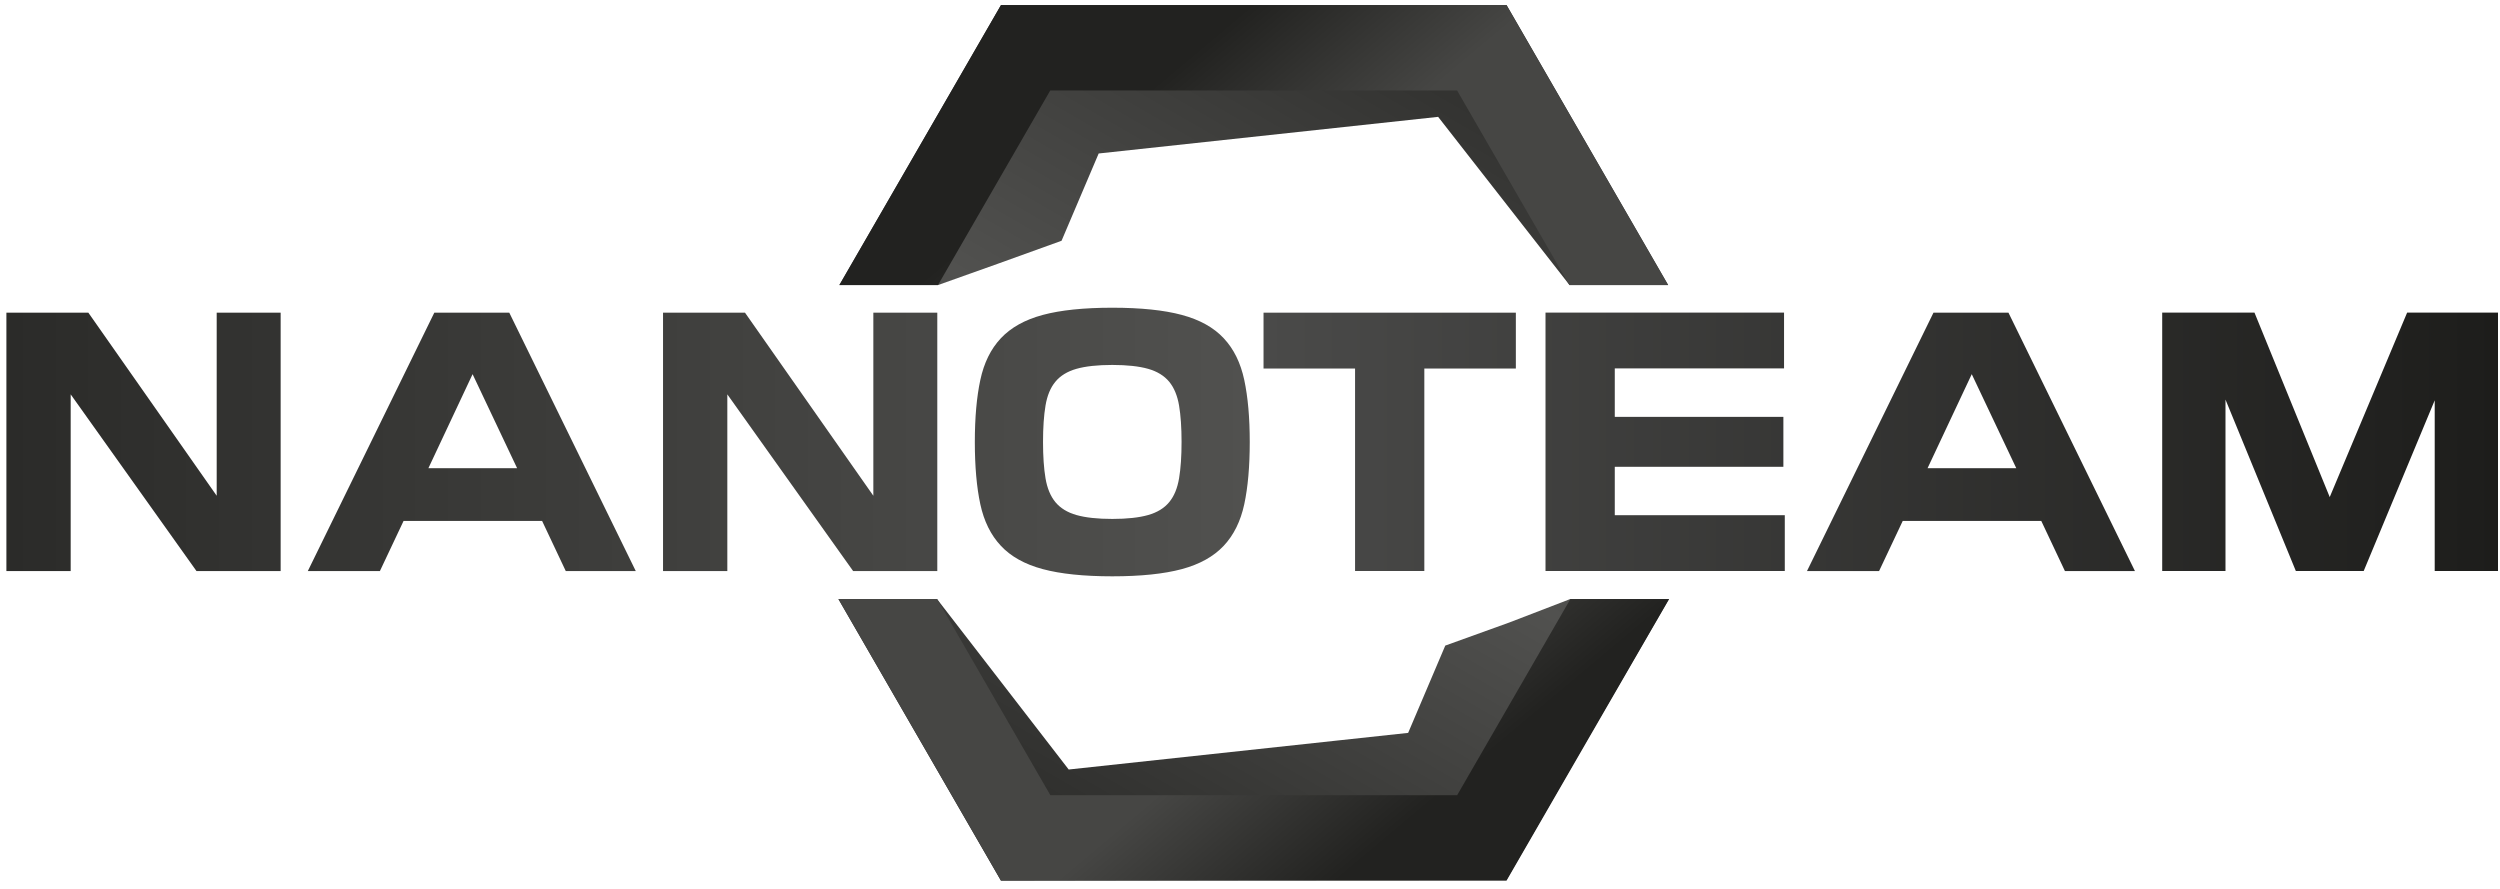
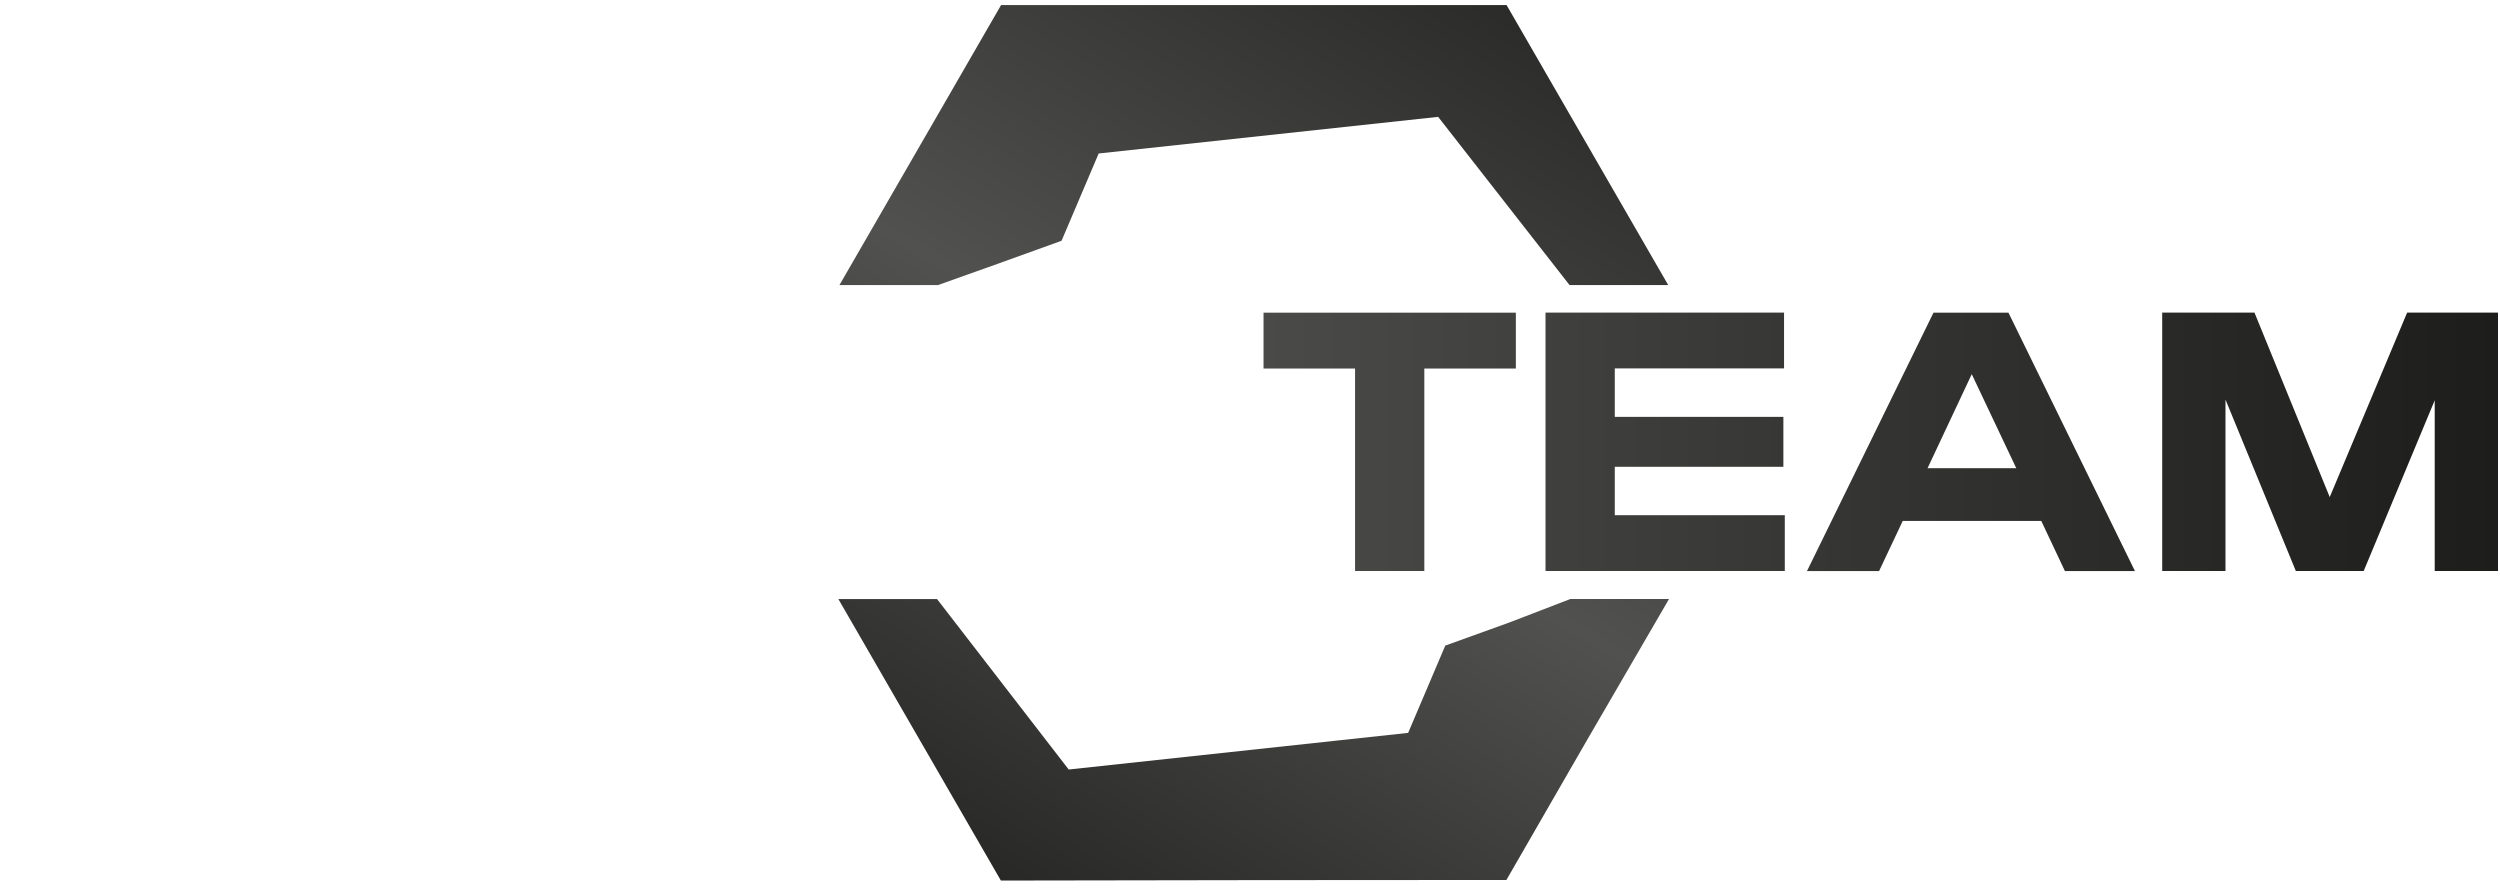
<svg xmlns="http://www.w3.org/2000/svg" width="301" height="107" viewBox="0 0 301 107" fill="none">
-   <path d="M26.09 59.689V37.649H33.79V68.759H23.66L8.51 47.479V68.759H0.77V37.649H10.64L26.09 59.689ZM52.3 37.649H61.319L76.549 68.759H68.12L65.269 62.719H48.59L45.739 68.759H37.059L52.29 37.649H52.3ZM51.58 56.369H62.26L56.9 45.049L51.58 56.369ZM105.15 59.689V37.649H112.85V68.759H102.72L87.57 47.479V68.759H79.829V37.649H89.7L105.15 59.689ZM133.92 69.389C130.49 69.389 127.69 69.099 125.54 68.519C123.38 67.939 121.7 66.999 120.5 65.709C119.29 64.419 118.47 62.749 118.03 60.709C117.59 58.669 117.37 56.169 117.37 53.219C117.37 50.269 117.59 47.809 118.03 45.749C118.47 43.689 119.29 42.019 120.5 40.729C121.71 39.439 123.39 38.499 125.54 37.919C127.7 37.339 130.49 37.049 133.92 37.049C137.35 37.049 140.15 37.339 142.3 37.919C144.46 38.499 146.14 39.439 147.34 40.729C148.55 42.019 149.37 43.689 149.81 45.749C150.25 47.809 150.47 50.299 150.47 53.219C150.47 56.139 150.25 58.669 149.81 60.709C149.37 62.749 148.55 64.419 147.34 65.709C146.13 66.999 144.45 67.939 142.3 68.519C140.14 69.099 137.35 69.389 133.92 69.389ZM133.92 43.939C132.13 43.939 130.69 44.099 129.6 44.409C128.51 44.719 127.66 45.239 127.07 45.959C126.47 46.679 126.08 47.639 125.88 48.829C125.68 50.019 125.58 51.479 125.58 53.209C125.58 54.939 125.68 56.399 125.88 57.589C126.08 58.779 126.48 59.739 127.07 60.459C127.67 61.179 128.51 61.699 129.6 62.009C130.69 62.319 132.13 62.479 133.92 62.479C135.71 62.479 137.15 62.319 138.24 62.009C139.33 61.699 140.18 61.179 140.77 60.459C141.37 59.739 141.76 58.779 141.96 57.589C142.16 56.399 142.26 54.939 142.26 53.209C142.26 51.479 142.16 50.019 141.96 48.829C141.76 47.639 141.36 46.679 140.77 45.959C140.17 45.239 139.33 44.719 138.24 44.409C137.15 44.099 135.71 43.939 133.92 43.939Z" fill="url(#paint0_linear_503_10312)" />
  <path d="M163.149 44.369H152.129V37.649H182.509V44.369H171.489V68.749H163.149V44.369ZM214.719 56.199H194.419V62.029H214.889V68.749H186.079V37.639H214.799V44.359H194.419V50.189H214.719V56.189V56.199ZM232.799 37.649H241.819L257.049 68.759H248.619L245.769 62.719H229.089L226.239 68.759H217.559L232.789 37.649H232.799ZM232.079 56.369H242.759L237.399 45.049L232.079 56.369ZM276.419 68.749L267.949 48.109V68.749H260.329V37.639H271.439L280.499 59.849L289.819 37.639H300.759V68.749H293.139V48.199L284.589 68.749H276.419Z" fill="url(#paint1_linear_503_10312)" />
  <path d="M120.521 106.019L150.971 105.969L181.371 105.949L191.071 89.119L200.951 72.119H189.071L181.721 74.949L174.011 77.729L169.541 88.239L128.671 92.649L112.821 72.129H100.941L120.511 106.029L120.521 106.019ZM101.061 34.319H112.941L120.101 31.769L127.811 28.989L132.281 18.479L173.151 14.069L188.971 34.319H200.851L181.391 0.609H120.531L101.071 34.319H101.061Z" fill="url(#paint2_linear_503_10312)" />
-   <path d="M112.933 34.319H101.053L120.513 0.609H181.373L200.833 34.319H188.953L175.433 10.889H126.453L112.933 34.319ZM175.443 95.739H126.463L112.833 72.129H100.953L120.523 106.029H181.383L200.953 72.129H189.073L175.443 95.739Z" fill="url(#paint3_linear_503_10312)" />
  <defs>
    <linearGradient id="paint0_linear_503_10312" x1="0.77" y1="53.219" x2="150.47" y2="53.219" gradientUnits="userSpaceOnUse">
      <stop stop-color="#2B2B29" />
      <stop offset="1" stop-color="#51514F" />
    </linearGradient>
    <linearGradient id="paint1_linear_503_10312" x1="152.129" y1="53.199" x2="300.769" y2="53.199" gradientUnits="userSpaceOnUse">
      <stop stop-color="#4A4A49" />
      <stop offset="1" stop-color="#1D1D1B" />
    </linearGradient>
    <linearGradient id="paint2_linear_503_10312" x1="120.521" y1="106.019" x2="181.381" y2="0.609" gradientUnits="userSpaceOnUse">
      <stop stop-color="#282826" />
      <stop offset="0.5" stop-color="#51514F" />
      <stop offset="1" stop-color="#2B2B29" />
    </linearGradient>
    <linearGradient id="paint3_linear_503_10312" x1="117.793" y1="13.799" x2="188.123" y2="97.609" gradientUnits="userSpaceOnUse">
      <stop offset="0.1" stop-color="#222220" />
      <stop offset="0.3" stop-color="#464644" />
      <stop offset="0.7" stop-color="#464644" />
      <stop offset="0.9" stop-color="#222220" />
    </linearGradient>
  </defs>
</svg>